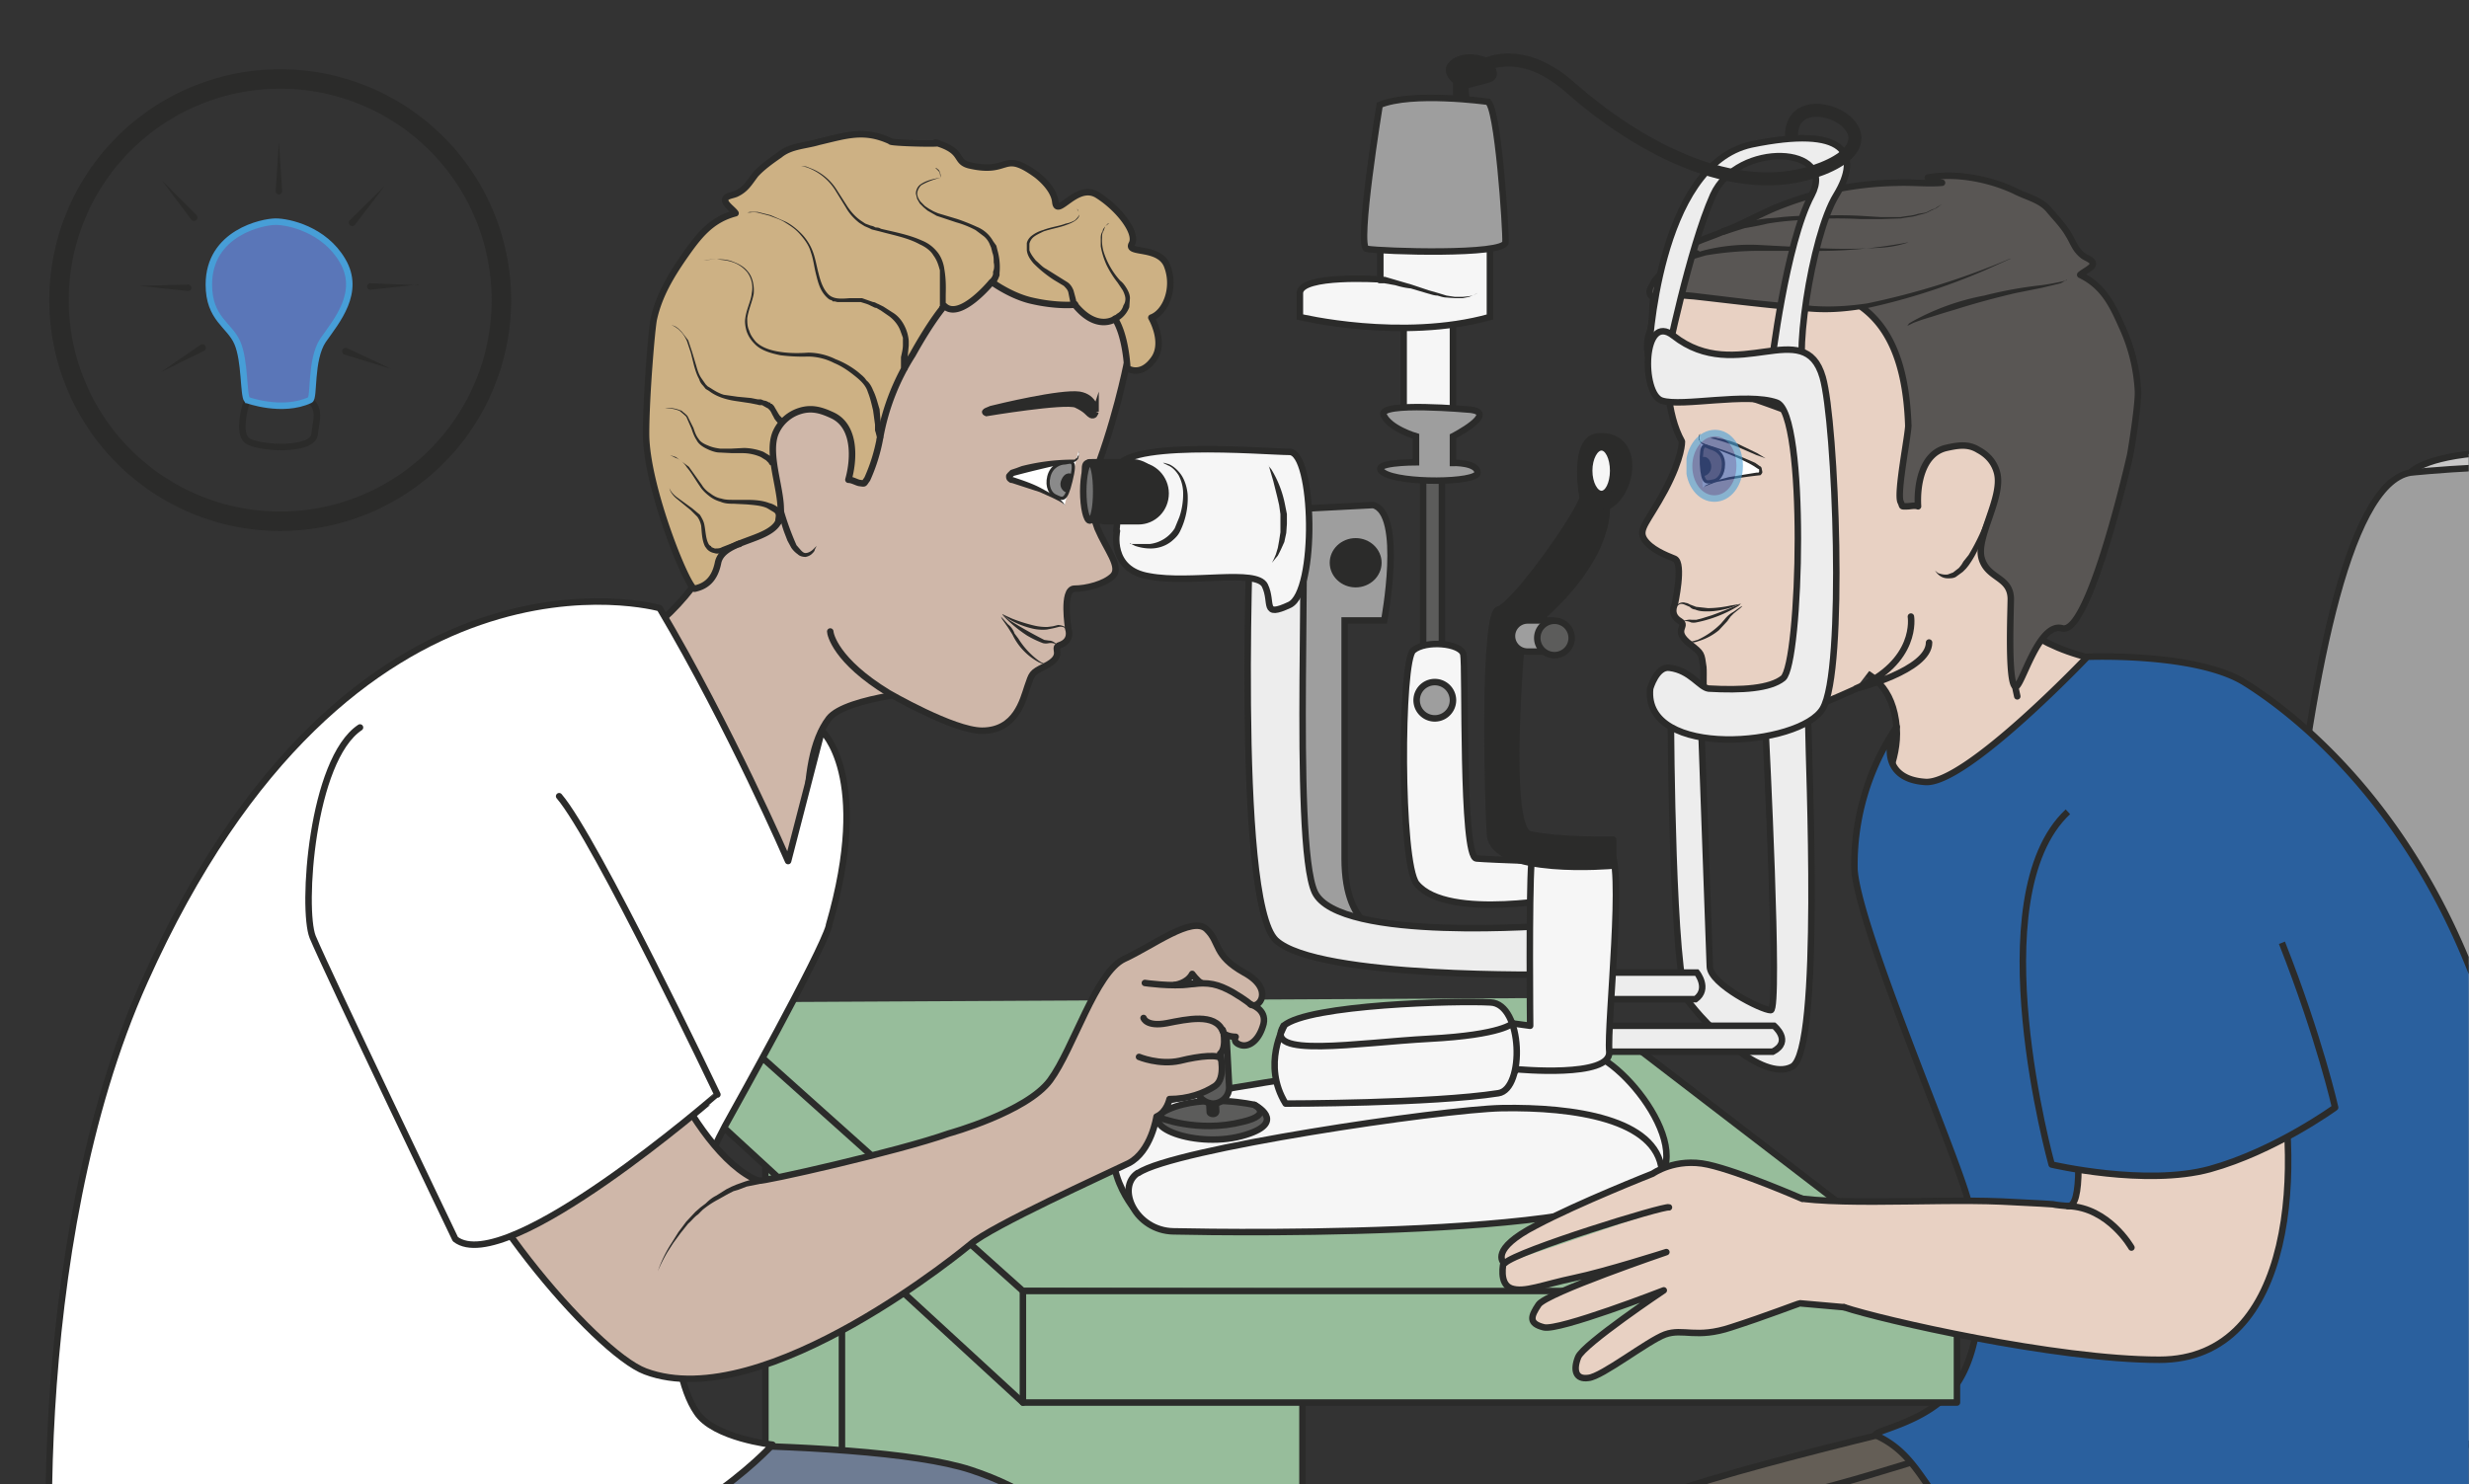
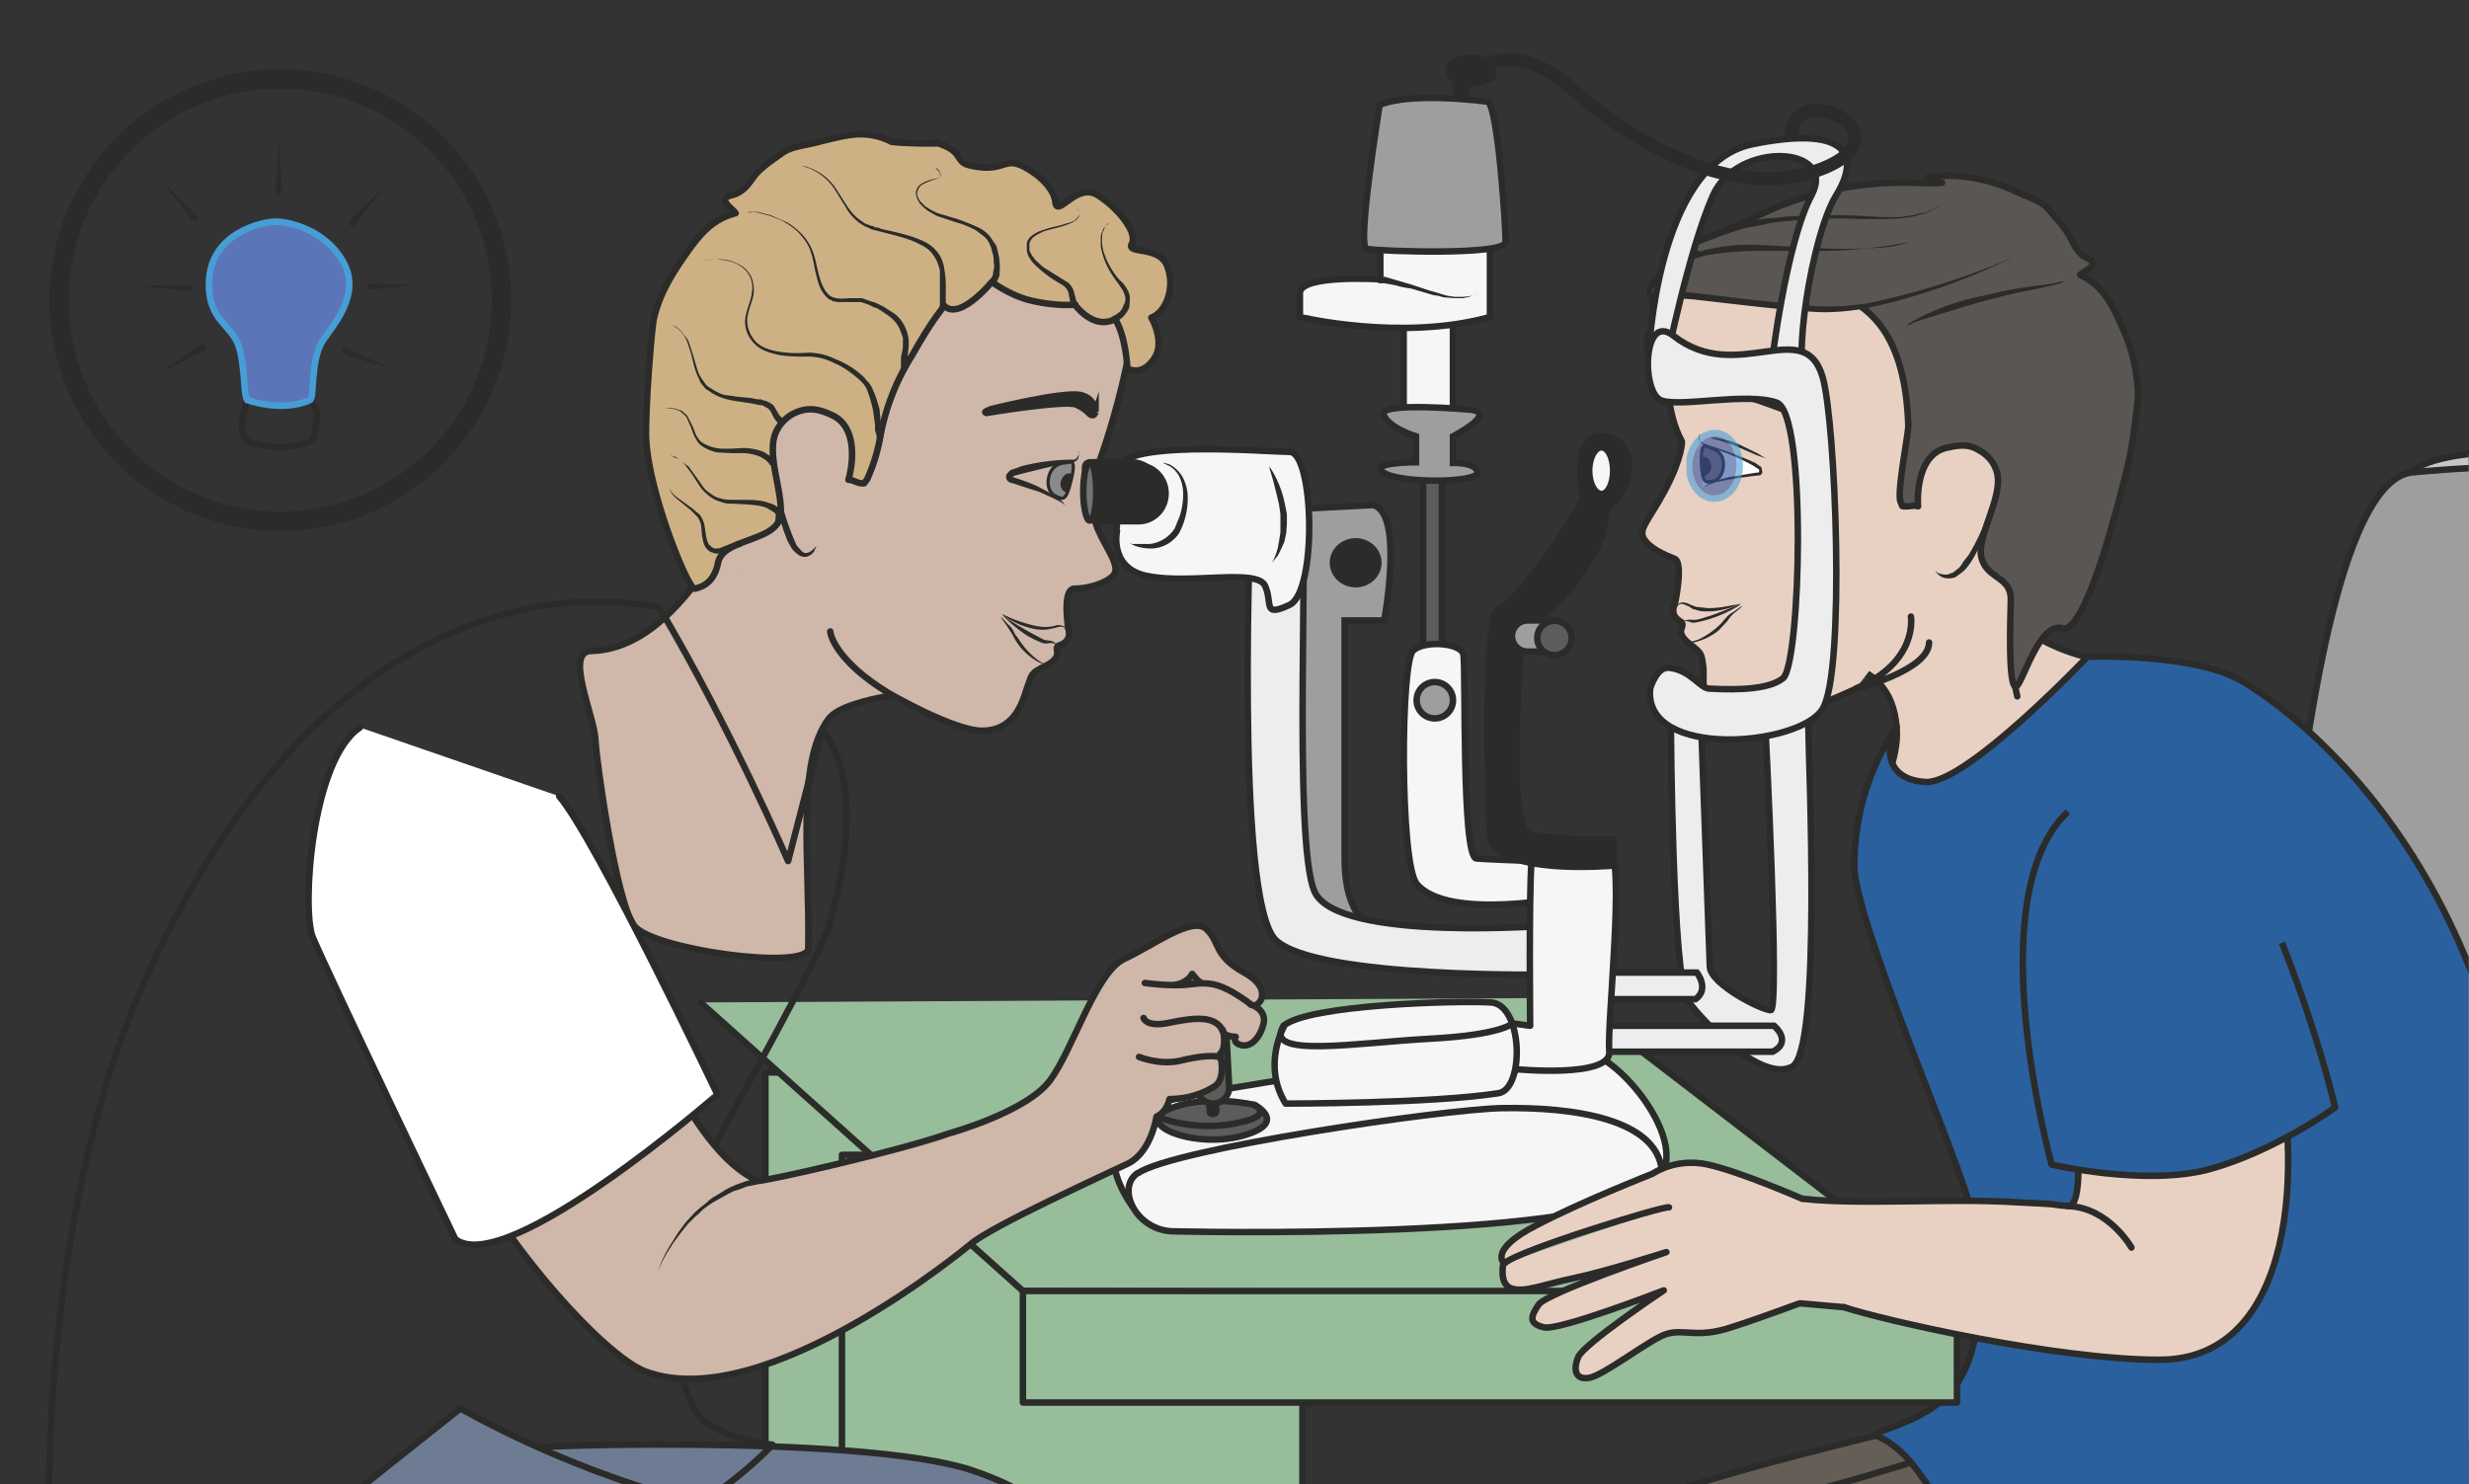
<svg xmlns="http://www.w3.org/2000/svg" viewBox="0 0 475.8 286.1">
  <rect x="0" y="0" width="475.8" height="286.1" fill="#333333" stroke="none" />
  <defs>
    <clipPath id="a">
      <path d="M0 229h380.6V0H0v229z" />
    </clipPath>
    <clipPath id="b">
      <path d="M0 229h380.6V0H0v229z" />
    </clipPath>
    <clipPath id="c">
      <path d="M0 229h380.6V0H0v229z" />
    </clipPath>
    <clipPath id="d">
      <path d="M0 229h380.6V0H0v229z" />
    </clipPath>
    <clipPath id="e">
      <path d="M0 229h380.6V0H0v229z" />
    </clipPath>
    <clipPath id="f">
      <path d="M260 162.6h8.7v-11.2H260v11.2z" />
    </clipPath>
    <clipPath id="g">
      <path d="M0 229h380.6V0H0v229z" />
    </clipPath>
    <clipPath id="h">
      <path d="M0 229h380.6V0H0v229z" />
    </clipPath>
    <clipPath id="i">
      <path d="M0 229h380.6V0H0v229z" />
    </clipPath>
  </defs>
  <g clip-path="url(#a)" transform="matrix(1.25 0 0 -1.25 0 286.1)">
    <path d="M371.6 156s2 2.5 11.7 3.1c20.3 1.3 69 3.8 71.3-20 5.8-61.7-29.4-157.5-29.4-157.5s-4-17.6-19.7-31.1C376.1-75 298.3-65.8 299.4-9.2c.1 9 69 26.6 69 26.6l3.2 138.7z" fill="#c8c7c7" />
    <path d="M371.6 156s2 2.5 11.7 3.1c20.3 1.3 69 3.8 71.3-20 5.8-61.7-29.4-157.5-29.4-157.5s-4-17.6-19.7-31.1C376.1-75 298.3-65.8 299.4-9.2c.1 9 69 26.6 69 26.6l3.2 138.7z" stroke="#2b2b2a" stroke-miterlimit="10" fill="none" />
    <path d="M371.6 156s67 7.3 74.5-16c4.1-12.6-21.3-137.8-36.2-172.2 0 0-29-21.4-72.8-14-69.5 11.8-72.6 2.6-47.6 26.7C326 15.7 348.8 29 348.8 29s3 123.6 22.8 127" fill="#9e9e9e" />
    <path d="M371.6 156s67 7.3 74.5-16c4.1-12.6-21.3-137.8-36.2-172.2 0 0-29-21.4-72.8-14-69.5 11.8-72.6 2.6-47.6 26.7C326 15.7 348.8 29 348.8 29s3 123.6 22.8 127z" stroke="#2b2b2a" stroke-miterlimit="10" fill="none" />
  </g>
  <path d="M147.6 286.1h88.8v-79.3h-88.8v79.3z" fill="#97bd9b" />
  <g clip-path="url(#b)" transform="matrix(1.25 0 0 -1.25 0 286.1)">
    <path stroke-linejoin="round" d="M189-168.4h-71V63.5h71v-231.9z" stroke="#2b2b2a" stroke-linecap="round" stroke-miterlimit="10" fill="none" />
  </g>
  <path d="M162.2 286.1H251v-63.4h-88.8V286z" fill="#97bd9b" />
  <g clip-path="url(#c)" transform="matrix(1.25 0 0 -1.25 0 286.1)">
    <path stroke-linejoin="round" d="M200.8-168.9h-71V50.8h71v-219.7z" stroke="#2b2b2a" stroke-linecap="round" stroke-miterlimit="10" fill="none" />
    <path d="M303.3 147.6s0-16.6 20.8-20.6c14.1-2.7 6.8-14.6 6.8-14.6s-7.3-14.5-17.8-11.6c-10.5 3-23.3 5.9-23.3 5.9s3 4.9 2.6 10c-1 12.3-13.4 9.5-17.8 12-10.6 6 26.9 31.8 28.7 18.9" fill="#e8d1c3" />
    <path stroke-linejoin="round" d="M303.3 147.6s0-16.6 20.8-20.6c14.1-2.7 6.8-14.6 6.8-14.6s-7.3-14.5-17.8-11.6c-10.5 3-23.3 5.9-23.3 5.9s3 4.9 2.6 10c-1 12.3-13.4 9.5-17.8 12-10.6 6 26.9 31.8 28.7 18.9z" stroke="#2b2b2a" stroke-linecap="round" stroke-miterlimit="10" fill="none" />
    <path d="M357.2 34s-19-.9-18-5c2.9-11.5-9-7.2-34.5-17.8 0 0-44.8-10.2-52.3-14.6-10-6-21-12.1-25.1-45-1.9-15.2-18.9-109-20.5-113-1.6-4 16-3 21.3-4.4 5.3-1.3 3.6 25.5 6.2 38 2.5 12.4 18.1 82.5 29.6 88.5 11.4 5.9 62 28.8 64.8 36.3 2.9 7.5 28.5 37 28.5 37" stroke="#2b2b2a" stroke-miterlimit="10" fill="#645e56" />
    <path d="M346 20.8S291.3 1.1 275.8-1.8c-29.6-5.5-35-24.4-39-43.3-3.8-18.8-19.9-117-22.5-121.5-2.6-4.4 27.4-6.7 35.4-3.8 8 2.9 16.6 48.6 18.4 62 1.9 13.4 6.2 51.2 7.6 57.4 2.6 10.6 80.4 11.2 91 20.8 2.6 2.3 33.6 14.5 32.1 19.7-4.2 15.7-52.6 31.3-52.6 31.3" fill="#645e56" />
    <path d="M346 20.8S291.3 1.1 275.8-1.8c-29.6-5.5-35-24.4-39-43.3-3.8-18.8-19.9-117-22.5-121.5-2.6-4.4 27.4-6.7 35.4-3.8 8 2.9 16.6 48.6 18.4 62 1.9 13.4 6.2 51.2 7.6 57.4 2.6 10.6 80.4 11.2 91 20.8 2.6 2.3 33.6 14.5 32.1 19.7-4.2 15.7-52.6 31.3-52.6 31.3z" stroke="#2b2b2a" stroke-miterlimit="10" fill="none" />
    <path d="M301.7 15.5c4.1 6.1 4.5 17.3 1.7 28.3-1.9 7.3-16.9 42-17.5 51a38 38 0 006.5 22c-1.8-3.1-1.8-8.1 4.4-8.5 6.2-.5 25 19.3 25 19.3s16.8.7 24.3-4c6.4-4 25.8-18 36.6-49.2 8.2-23.6 8.3-61.8 12.7-77.2 0 0-24.8-18.8-47-21.5-10.8-1.2-20.3 12.1-27.3 12.5-25.4 1.4-21.1 14.4-31.8 19.3-1.4.7 8.2 1.8 12.4 8" fill="#2a609e" />
    <path stroke-linejoin="round" d="M301.7 15.5c4.1 6.1 4.5 17.3 1.7 28.3-1.9 7.3-16.9 42-17.5 51a38 38 0 006.5 22c-1.8-3.1-1.8-8.1 4.4-8.5 6.2-.5 25 19.3 25 19.3s16.8.7 24.3-4c6.4-4 25.8-18 36.6-49.2 8.2-23.6 8.3-61.8 12.7-77.2 0 0-24.8-18.8-47-21.5-10.8-1.2-20.3 12.1-27.3 12.5-25.4 1.4-21.1 14.4-31.8 19.3-1.4.7 8.2 1.8 12.4 8z" stroke="#2b2b2a" stroke-miterlimit="10" fill="none" />
    <path stroke-linejoin="round" d="M294.6 133.8s1.2-7-8.5-11.1M311 121.5c-1.4 5.6.6 8.5 2 12.2 4.6 12.9 3.2 8.8 3.9 20.2.7 11.6-4.3 37.1-26.7 38.6s-31.4-6.2-31.4-6.2-4.3-16.9.5-25.5c0 0 .1-2.4-2.6-7.5-2.7-5-4.2-6-3.2-7.6 1-1.5 3.2-2.4 4.7-3 1.4-.7 0-7 0-7s-.9-1.6.8-2.6c1.3-.8-1.3-1.4 1.6-3.6 1.8-1.4 1.7-1.4 2-3.5.2-2.2-.9-8.4 4-9.5 4.2-1 19.6 6.2 19.6 6.2s11.2 2.8 11.2 7.1" stroke="#2b2b2a" stroke-linecap="round" stroke-miterlimit="10" fill="#e8d1c3" />
    <path d="M294.2 163.3c0-1.5-1.8-10.4-1.2-11.8.4-.8 0-.7 1-.7.5 0 1.2.2 1.7 0-.2 3.3.6 8.1 4.3 9 1.8.4 3.4.7 5-.3 1.5-.8 2.5-2 2.9-3.6.9-3.8-3.3-9.9-2.4-13.1.9-3.2 4.4-2.8 4.5-6.2 0-1.8-.5-13 .7-13.6.9-.4 3.5 10 7.2 9 4.2-1.3 10.5 26.7 10.5 26.7.3 1.6 1.3 8.1 1.2 9.9a27 27 0 01-2.5 10c-1.5 3.4-2.9 6.2-6.4 7.9.4.4 1.7 1 1.9 1.5.3.7-.8 1-1.4 1.4-1.3 1-1.5 2-2.3 3.3-.8 1.4-2 2.6-3 3.8-1.3 1.6-3.5 2-5.4 3-3.9 1.8-9 2.8-13.3 2a5 5 0 012.2-.8c-2.2-.2-4.6.1-7 0a51.5 51.5 0 01-18.8-3.9c-2.6-1.1-5.2-2.6-7.9-3.6-2.2-1-5.4-1.8-7.1-3.4h3c-2-1.3-4-2.6-5.6-4.5-2-2.4-.7-5.1-1.8-8-1.1-3.3 1.7-9.2 2.9-8.6 0 0-.3 1.4.3 9.7 0 0 1.1 7.4 2.8 7.2 1.7-.2 10.1 2 14.3.4 6.6-2.3 19-1.2 19.7-22.8" fill="#595654" />
    <path stroke-linejoin="round" d="M294.2 163.3c0-1.5-1.8-10.4-1.2-11.8.4-.8 0-.7 1-.7.5 0 1.2.2 1.7 0-.2 3.3.6 8.1 4.3 9 1.8.4 3.4.7 5-.3 1.5-.8 2.5-2 2.9-3.6.9-3.8-3.3-9.9-2.4-13.1.9-3.2 4.4-2.8 4.5-6.2 0-1.8-.5-13 .7-13.6.9-.4 3.5 10 7.2 9 4.2-1.3 10.5 26.7 10.5 26.7.3 1.6 1.3 8.1 1.2 9.9a27 27 0 01-2.5 10c-1.5 3.4-2.9 6.2-6.4 7.9.4.4 1.7 1 1.9 1.5.3.7-.8 1-1.4 1.4-1.3 1-1.5 2-2.3 3.3-.8 1.4-2 2.6-3 3.8-1.3 1.6-3.5 2-5.4 3-3.9 1.8-9 2.8-13.3 2a5 5 0 012.2-.8c-2.2-.2-4.6.1-7 0a51.5 51.5 0 01-18.8-3.9c-2.6-1.1-5.2-2.6-7.9-3.6-2.2-1-5.4-1.8-7.1-3.4h3c-2-1.3-4-2.6-5.6-4.5-2-2.4-.7-5.1-1.8-8-1.1-3.3 1.7-9.2 2.9-8.6 0 0-.3 1.4.3 9.7 0 0 1.1 7.4 2.8 7.2 1.7-.2 10.1 2 14.3.4 6.6-2.3 19-1.2 19.7-22.8z" stroke="#2b2b2a" stroke-linecap="round" stroke-miterlimit="10" fill="none" />
    <path d="M298.3 140.9l.5-.4c.3-.1.9-.3 1.5-.2l.8.3.9.7.4.5.3.5.8 1a32.4 32.4 0 013 6.5s0-.9-.4-2.2a15.8 15.8 0 00-2.6-5.9l-.4-.5-.5-.5-1.1-.8c-.4-.2-.8-.2-1.2-.2-.8 0-1.3.4-1.6.7l-.4.5" fill="#2b2b2a" />
    <path d="M260.9 168.3s.5 2 2.8 1.9a57 57 0 0012.5-4.7c1.2-.7.7-.7.6-.7-.2 0-11 4.3-12.9 3.9-1.8-.4-2-.9-2.5-1-.6-.2-.5.3-.5.6" fill-rule="evenodd" fill="#2b2b2a" />
    <path d="M260.9 168.3s.5 2 2.8 1.9a57 57 0 0012.5-4.7c1.2-.7.7-.7.6-.7-.2 0-11 4.3-12.9 3.9-1.8-.4-2-.9-2.5-1-.6-.2-.5.3-.5.6z" stroke="#2b2b2a" stroke-miterlimit="10" stroke-width=".5" fill="none" />
    <path d="M262.1 162s-.7-1.3.9-1.8c1.5-.4 8-2.8 8.4-3.7.3-.9-.5-.8-.5-.8s-7.4-.7-8.4-2.1" fill="#fff" />
    <path d="M262.1 162l-.1-.7.1-.4.1-.1.2-.2.3-.1.4-.2.7-.2a61.8 61.8 0 006.8-2.6l.7-.5c.1 0 .3-.2.3-.4l.1-.5c0-.2-.2-.4-.3-.5a70.4 70.4 0 01-7-1.1l-1-.4-.5-.2c-.2 0-.3-.2-.4-.3l.4.4.4.2 1 .5 2.2.6 4.3.7h.3l.1.1v.4l-.2.1-.6.4-.7.4a41.4 41.4 0 01-6 2.5l-.7.2-.4.2-.3.2-.2.2v.2c-.2 0-.2.2-.2.4s0 .5.2.7M258.4 135.3l.3.4c.2.2.7.4 1.2.2.3 0 .5-.2.8-.3l.8-.3 1.8-.2c1.3 0 2.6.2 3.5.4l1.2.2.4.1-1.5-.6c-1-.3-2.3-.6-3.6-.6-.7 0-1.3 0-2 .3-.3 0-.6.2-.8.4l-.7.3c-.4.2-.8.2-1 0l-.4-.2M268.6 135.4l-.3-.3-1-.8-.5-.5-.5-.7-1.3-1.4a9 9 0 00-3.2-1.7c-.5-.2-.9-.2-1.2-.2l-.4.1h.4l1.1.3a12.3 12.3 0 013.6 2.5l.6.7c.4.5.9.9 1.3 1.1l1 .7.3.2" fill="#2b2b2a" />
    <path d="M259.3 133l.4.2c.2 0 .6.2 1.1.1h.7l.8.2 1.6.5a69.6 69.6 0 014.5 1.8l-.3-.3a19.7 19.7 0 00-6.6-2.6 2 2 0 00-.8 0 2 2 0 01-1 .2l-.4-.2" fill="#2b2b2a" />
    <path d="M265.7 157.3c0-1.6-.8-2.5-1.6-2.6-1-.2-1.6-.6-1.8 2.6-.1 3.7.6 2.8 1.4 2.5.8-.2 2-.8 2-2.5" fill-rule="evenodd" fill="#8a7468" />
    <path stroke-linejoin="round" d="M265.7 157.3c0-1.6-.8-2.5-1.6-2.6-1-.2-1.6-.6-1.8 2.6-.1 3.7.6 2.8 1.4 2.5.8-.2 2-.8 2-2.5z" stroke="#2b2b2a" stroke-linecap="round" stroke-miterlimit="10" stroke-width=".5" fill="none" />
    <path d="M262.5 158.4s1 .3 1.3-1.2c.2-1.4-1.2-2-1.4-1.6v2.8" fill-rule="evenodd" fill="#2b2b2a" />
    <path d="M294 178.6l.2.2c0 .2.3.3.6.5a37 37 0 0011.1 4 64.2 64.2 0 008.8 1.6 32.8 32.8 0 013.7.7c.2 0 .3.2.3.2l-.3-.2-.7-.4-2.9-.7-4-.8a124.5 124.5 0 01-9.2-2.5l-2-.6-1.9-.6a40 40 0 01-1.6-.5l-1.1-.4-.8-.4-.2-.1" fill="#2b2b2a" />
    <path d="M310 189s-17.6-8.4-29.2-7.8c-11.6.6-23.8 3-25.8 2.1-2-.8-.5 5.9 11.5 7.2 6.5.8 22.8-1.6 27.9 1" fill="#595654" />
    <path d="M310 189l-4-1.8a98.6 98.6 0 00-18-5.8c-2.7-.5-5.6-.8-8.5-.6-6 .4-12.1 1.2-18.4 1.9-1.5.1-3 .3-4.6.3a6 6 0 01-1 0l-.6-.2a1 1 0 00-.6 0c-.2.2-.4.4-.4.6-.2.6 0 1 .2 1.4l.6 1.1a11 11 0 003.8 3c1.4.6 2.9 1 4.3 1.4a29 29 0 008.5.8l7.6-.4a84 84 0 0111.3 0 16.3 16.3 0 014 .8h.2-.3a73.9 73.9 0 00-15.3-1.3h-7.5a50 50 0 01-8.3-.7c-1.4-.4-2.8-.8-4-1.5-1.4-.7-2.6-1.5-3.5-2.7l-.6-.8c-.1-.3-.2-.7-.1-.8 0 0-.1 0 0 0l.5.2h1.2c1.6 0 3.2 0 4.8-.2l9.2-1.1 9-.9c3-.2 5.7 0 8.4.4a117.2 117.2 0 0122 6.9M300.4 198.6l-.2-.4-.8-.8-.7-.5-.3-.2-.5-.2-1-.5-1.2-.3c-.8-.3-1.7-.3-2.6-.5l-3-.1h-3.3a67.4 67.4 0 01-9.9-.2 42.8 42.8 0 01-4.4-.5l-1.3-.3-2.2-.4-1.6-.5-1.5-.5a.5.5 0 00-.3 1l1.5.4 1.7.4a22.1 22.1 0 003.6.7l1.4.1a43 43 0 006.3.3 64.7 64.7 0 006.7 0l3.2-.2h3c1 .2 1.9.2 2.7.5l1.2.2 1 .5.4.1.4.3.7.4.8.8.2.4M272.2 158.2l-1.4.5-3 1.3a31 31 0 01-3.6 1.2l-.5.1h-.4.4c.3.1.6.2 1.1 0a11.5 11.5 0 003.2-.9l2.9-1.4 1.3-.8" fill="#2b2b2a" />
-     <path stroke-linejoin="round" d="M108 58.3l49.7-45.7 1.7 22.2L108 74.3" stroke="#2b2b2a" stroke-linecap="round" stroke-miterlimit="10" fill="#97bd9b" />
    <path stroke-linejoin="round" d="M242.3 75l59.4-45.6-144 .4L108 74.3" stroke="#2b2b2a" stroke-linecap="round" stroke-miterlimit="10" fill="#97bd9b" />
    <path stroke-linejoin="round" d="M301.7 12.6h-144v17.2h144V12.6z" stroke="#2b2b2a" stroke-linecap="round" stroke-miterlimit="10" fill="#97bd9b" />
    <path d="M257.6 117s.2-39 2.6-42.4c2.5-3.5 11.5-12.7 16.1-10.2 4.6 2.5 2.5 47.4 2.5 52 0 4.8-6.6-.3-6.6-.3s2.2-43 .8-43c-1.4 0-9.3 4-9.4 6.7l-1.3 36.4-4.7.8z" fill="#ededed" />
    <path d="M257.6 117s.2-39 2.6-42.4c2.5-3.5 11.5-12.7 16.1-10.2 4.6 2.5 2.5 47.4 2.5 52 0 4.8-6.6-.3-6.6-.3s2.2-43 .8-43c-1.4 0-9.3 4-9.4 6.7l-1.3 36.4-4.7.8z" stroke="#2b2b2a" stroke-miterlimit="10" fill="none" />
    <path d="M254.2 174.4s1.2 29 15.8 32.2c14.5 3 17-1.4 13.1-7.8-3.9-6.3-6.9-27-4.5-29 2.5-1.8-5.5 2.7-5.5 2.7s2.2 18.8 6.2 26.3c4 7.6-11.4 8.4-15.2 0-3.7-8.3-7.2-25.6-7.2-25.6l-2.7 1.2z" fill="#ededed" />
    <path d="M254.2 174.4s1.2 29 15.8 32.2c14.5 3 17-1.4 13.1-7.8-3.9-6.3-6.9-27-4.5-29 2.5-1.8-5.5 2.7-5.5 2.7s2.2 18.8 6.2 26.3c4 7.6-11.4 8.4-15.2 0-3.7-8.3-7.2-25.6-7.2-25.6l-2.7 1.2z" stroke="#2b2b2a" stroke-miterlimit="10" fill="none" />
    <path d="M254.4 122.7s1 3.5 3 3.2c3.2-.4 4.6-3 6-3.2 5.2-.3 9.5 0 11.5 1.6 2.7 2.3 3.7 40.9-1 42.5-4.6 1.6-14.6-.7-17.7.3-3.2 1-3 13.8 1.8 10 9.8-7.7 20.2 3.3 23-6.4 2-6.9 3.5-45.3 0-51.1-3.4-5.8-27.7-7.9-26.6 3.1" fill="#ededed" />
    <path d="M254.4 122.7s1 3.5 3 3.2c3.2-.4 4.6-3 6-3.2 5.2-.3 9.5 0 11.5 1.6 2.7 2.3 3.7 40.9-1 42.5-4.6 1.6-14.6-.7-17.7.3-3.2 1-3 13.8 1.8 10 9.8-7.7 20.2 3.3 23-6.4 2-6.9 3.5-45.3 0-51.1-3.4-5.8-27.7-7.9-26.6 3.1z" stroke="#2b2b2a" stroke-miterlimit="10" fill="none" />
    <path d="M242.3 78.9h19.3s2-2.5-.2-4.1h-18M246.5 70.7h27s2.9-2.4-.2-4H248" stroke="#2b2b2a" stroke-miterlimit="10" fill="#ededed" />
    <path d="M174.7 42.7s-8.9 11.1 3.8 16c5.1 2 61 10.7 68 7.2 7-3.6 18.4-20.8 2-21.4-16.2-.6-73.8-1.8-73.8-1.8" fill="#f6f6f6" />
    <path stroke-linejoin="round" d="M174.7 42.7s-8.9 11.1 3.8 16c5.1 2 61 10.7 68 7.2 7-3.6 18.4-20.8 2-21.4-16.2-.6-73.8-1.8-73.8-1.8z" stroke="#2b2b2a" stroke-linecap="round" stroke-miterlimit="10" fill="none" />
    <path d="M175.4 48c-3.4-2.3-.3-8.9 5.5-9 9-.2 76.3-1.2 75.3 9.4-.8 7.9-13.5 9.8-24.7 9.6-9.3-.2-50.6-6.3-56-10" fill="#f6f6f6" />
    <path stroke-linejoin="round" d="M175.4 48c-3.4-2.3-.3-8.9 5.5-9 9-.2 76.3-1.2 75.3 9.4-.8 7.9-13.5 9.8-24.7 9.6-9.3-.2-50.6-6.3-56-10z" stroke="#2b2b2a" stroke-linecap="round" stroke-miterlimit="10" fill="none" />
    <path d="M214.1 85s-6.8-.2-6.8 11.5v36.7h6.1s3.1 16.5-1.7 17.8l-11.5-.6s-2.8-55.7 2.3-61C207.5 84 214 85 214 85" fill="#9e9e9e" />
    <path d="M214.1 85s-6.8-.2-6.8 11.5v36.7h6.1s3.1 16.5-1.7 17.8l-11.5-.6s-2.8-55.7 2.3-61C207.5 84 214 85 214 85z" stroke="#2b2b2a" stroke-miterlimit="10" fill="none" />
    <path d="M213 142.1c0-2.1-1.8-3.8-4-3.8s-4 1.7-4 3.8 1.8 3.8 4 3.8 4-1.7 4-3.8" fill="#2b2b2a" />
    <path stroke-linejoin="round" d="M273.3 45c6.3-2.4 23.7-.9 35.3-1.4 12.1-.6 5.5-.3 10.2-.7 4.6-.4-2 37.6-2 37.6l33.7-12c4.7-18.9 3.5-49.3-17.6-49.3-16 0-43 6.2-48.6 8.1" stroke="#2b2b2a" stroke-linecap="round" stroke-miterlimit="10" fill="#e8d1c3" />
    <path stroke-linejoin="round" d="M328.6 36.5s-3.5 6.2-9.8 6.4" stroke="#2b2b2a" stroke-linecap="round" stroke-miterlimit="10" fill="none" />
    <path stroke-linejoin="round" d="M284.3 27.3l-6.8.6c-.2 0-5.3-2-10.6-3.7-5.4-1.8-7.4-.1-10.2-1.1-2.7-1-9.7-6.5-11.8-6.7-2-.3-2.4 1.2-1.6 3.2.8 2 13.2 10.3 13.2 10.3s-16.2-6.3-18.5-5.7c-2.4.6-2 1.7-.8 3.5s19.7 8.1 19.7 8.1-9.4-3-14.2-4c-4.8-1-7.7-2.3-9.7-1.6-2 .7-1.2 4-1.2 4s-2.2 2 5 5.7c6.6 3.5 18 8 18 8s3.5 2.5 8.5 1.4 14.6-5.3 14.6-5.3M257.3 42.7c-.7.3-23.4-6.7-25.3-8.6" stroke="#2b2b2a" stroke-linecap="round" stroke-miterlimit="10" fill="#e8d1c3" />
    <path stroke-linejoin="round" d="M318.8 103.7c-14-13.1-2.5-54.4-2.5-54.4s14.5-3.4 24.4-.7c10.1 2.8 19.3 9.5 19.3 9.5s-2.4 10.7-8.2 25.4" stroke="#2b2b2a" stroke-miterlimit="10" fill="#2a609e" />
    <path d="M192.9 151.9s-2.7-61.8 3.8-68c6.4-6 42.9-5.3 42.9-5.3v7.6s-33.2-2.7-36.9 5.1c-3.6 7.8-.6 59.4-2.3 60.6-1.8 1.2-7.5 0-7.5 0" fill="#ededed" />
    <path stroke-linejoin="round" d="M192.9 151.9s-2.7-61.8 3.8-68c6.4-6 42.9-5.3 42.9-5.3v7.6s-33.2-2.7-36.9 5.1c-3.6 7.8-.6 59.4-2.3 60.6-1.8 1.2-7.5 0-7.5 0z" stroke="#2b2b2a" stroke-linecap="round" stroke-miterlimit="10" fill="none" />
    <path d="M222.3 126.3h-2.9V156h2.9v-29.7z" stroke="#2b2b2a" stroke-miterlimit="10" fill="#5c5c5b" />
    <path stroke-linejoin="round" d="M241.9 90.6s-18.7-3.8-23.5 2c-2.6 3.2-2.5 34.6-.5 36 1.9 1.6 7.3 1.1 7.7-.6.4-1.7-.3-31.3 2-31.5 2.1-.2 14.7-.6 14.7-.6" stroke="#2b2b2a" stroke-linecap="round" stroke-miterlimit="10" fill="#f6f6f6" />
    <path d="M224 120.9a2.8 2.8 0 10-5.6 0 2.8 2.8 0 005.6 0" fill="#9e9e9e" />
    <path stroke-linejoin="round" d="M224 120.9a2.8 2.8 0 10-5.6 0 2.8 2.8 0 005.6 0z" stroke="#2b2b2a" stroke-linecap="round" stroke-miterlimit="10" fill="none" />
    <path d="M233.8 64s14.6-1.4 14.3 2.7c-.4 4 2.5 30 0 31s-11.6 3.5-12-1.8-.2-25.2-.2-25.2l-4.4.6s-1-4.9 0-7c1-2 2.4-.3 2.4-.3" fill="#f6f6f6" />
    <path stroke-linejoin="round" d="M233.8 64s14.6-1.4 14.3 2.7c-.4 4 2.5 30 0 31s-11.6 3.5-12-1.8-.2-25.2-.2-25.2l-4.4.6s-1-4.9 0-7c1-2 2.4-.3 2.4-.3z" stroke="#2b2b2a" stroke-linecap="round" stroke-miterlimit="10" fill="none" />
    <path d="M198 70.7s-3.5-6 .2-12c0 0 22.6 0 32.8 1.6 4.1.6 3.8 13.8-1.2 14-5 .3-28.1-.3-31.9-3.6" fill="#f6f6f6" />
    <path stroke-linejoin="round" d="M198 70.7s-3.5-6 .2-12c0 0 22.6 0 32.8 1.6 4.1.6 3.8 13.8-1.2 14-5 .3-28.1-.3-31.9-3.6z" stroke="#2b2b2a" stroke-linecap="round" stroke-miterlimit="10" fill="none" />
    <path d="M172.2 147s-1.3-6 5-7c6.4-1.2 16.5 1.2 17.8-1.4 1.3-2.7-.5-5 3.8-3s3.8 23.6 0 23.6c-3.7 0-27.3 2.1-26.7-3.2.5-5.3 0-9 0-9" fill="#f6f6f6" />
    <path stroke-linejoin="round" d="M172.2 147s-1.3-6 5-7c6.4-1.2 16.5 1.2 17.8-1.4 1.3-2.7-.5-5 3.8-3s3.8 23.6 0 23.6c-3.7 0-27.3 2.1-26.7-3.2.5-5.3 0-9 0-9z" stroke="#2b2b2a" stroke-linecap="round" stroke-miterlimit="10" fill="none" />
    <path d="M174.2 145h3.1a5.3 5.3 0 013.8 2.4l.7 1.7c.4 1.1.6 2.4.6 3.5a6 6 0 01-.7 3c-.5.8-1.1 1.3-1.6 1.5l-.6.3-.2.1h.2l.7-.2c.5-.2 1.2-.7 1.8-1.5.6-.8 1-2 1.1-3.2a11.5 11.5 0 00-1.2-5.7c-.3-.6-.7-1-1.3-1.5-1-.8-2.2-1.1-3.2-1.1s-1.8.2-2.4.4l-.8.4M195.6 157l.4-.5a16.4 16.4 0 002.1-5.4l.3-1.5v-1.5l-.1-1.4-.3-1.4-.5-1.1a20 20 0 00-.5-1l-.5-.6-.4-.5.3.6.3.7.3 1 .2 1.1.2 1.3v2.8l-.2 1.4-.3 1.3-.6 2.4-.5 1.7-.2.7" fill="#2b2b2a" />
    <path d="M224 165h-7.6V180h7.6v-15.2z" stroke="#2b2b2a" stroke-miterlimit="10" fill="#f6f6f6" />
    <path d="M226.7 165.7s-14.3 1.3-13.4-.8 5-3.3 5-3.3v-4s-7.5 0-5-1.6c2.5-1.7 14.5-1.6 14.5 0-.1 1.6-3.8 1.5-3.8 1.5v4.1s7 3.6 2.7 4.1" fill="#9e9e9e" />
    <path d="M226.7 165.7s-14.3 1.3-13.4-.8 5-3.3 5-3.3v-4s-7.5 0-5-1.6c2.5-1.7 14.5-1.6 14.5 0-.1 1.6-3.8 1.5-3.8 1.5v4.1s7 3.6 2.7 4.1z" stroke="#2b2b2a" stroke-miterlimit="10" fill="none" />
    <path d="M226.8 217.7s6.4 5.7 15.5-2.5c9.1-8 25-17.8 38.7-12.3s-5.3 14.3-4.8 4.7" stroke="#2b2b2a" stroke-miterlimit="10" stroke-width="2" fill="none" />
    <path d="M224 211.6v4.5s-2.5 2 0 3.7c2.5 1.6 5.7 0 5.7 0s2.6-3-.3-3.7l-3-.8.4-5.3-2.8 1.6z" fill="#2b2b2a" />
    <path d="M212.8 193.8v-8s-12.3.8-12.4-2.1V180s15.7-3.8 29.3 0v13.8h-17z" fill="#f6f6f6" />
    <path d="M212.8 193.8v-8s-12.3.8-12.4-2.1V180s15.7-3.8 29.3 0v13.8h-17z" stroke="#2b2b2a" stroke-miterlimit="10" fill="none" />
    <path d="M227.8 183.7l-.6-.3-.7-.3-1-.2h-1.2l-1.3.1c-.5 0-1 .2-1.4.3-.5 0-1 .2-1.4.3l-2.7.8c-1 .1-1.7.3-2.4.5l-1.7.3h-.7c-.3 0-.5.3-.4.6a.5.5 0 00.5.4h.7l1.7-.5 2.4-.7 2.7-.9 1.4-.4 1.3-.4 1.3-.2h1.2l1 .1a3.6 3.6 0 011.3.5" fill="#2b2b2a" />
    <path d="M229.3 213.2s-11.6 1.6-16.6-.5c0 0-3.6-22-2-22.2 2.4-.4 21.2-1 21.4 1 .1 1.8-1.2 21.5-2.8 21.7" fill="#9e9e9e" />
    <path d="M229.3 213.2s-11.6 1.6-16.6-.5c0 0-3.6-22-2-22.2 2.4-.4 21.2-1 21.4 1 .1 1.8-1.2 21.5-2.8 21.7z" stroke="#2b2b2a" stroke-miterlimit="10" fill="none" />
    <path d="M248.7 99.4v-4s-18.7-1.7-19 4.9c-.4 6.6-1 34 1.3 34.6 2.4.6 12.1 14.2 13 17.2 0 0-1.8 9.3 2.5 9.5 6.7.3 5.3-9 1.2-10.9 0 0 1-8.6-13-19.5 0 0-2.8-30 1.2-31 5-1 12.8-.8 12.8-.8" fill="#2b2b2a" />
    <path stroke-linejoin="round" d="M248.7 99.4v-4s-18.7-1.7-19 4.9c-.4 6.6-1 34 1.3 34.6 2.4.6 12.1 14.2 13 17.2 0 0-1.8 9.3 2.5 9.5 6.7.3 5.3-9 1.2-10.9 0 0 1-8.6-13-19.5 0 0-2.8-30 1.2-31 5-1 12.8-.8 12.8-.8z" stroke="#2b2b2a" stroke-miterlimit="10" fill="none" />
    <path d="M248.7 156.3c0-2-.8-3.6-1.8-3.6s-1.9 1.6-1.9 3.6.9 3.6 1.9 3.6c1 0 1.8-1.6 1.8-3.6" fill="#f6f6f6" />
    <path d="M248.7 156.3c0-2-.8-3.6-1.8-3.6s-1.9 1.6-1.9 3.6.9 3.6 1.9 3.6c1 0 1.8-1.6 1.8-3.6z" stroke="#2b2b2a" stroke-miterlimit="10" fill="none" />
    <path d="M241.3 130.8c0-1.3-1-2.4-2.4-2.4h-3.4a2.4 2.4 0 100 4.8h3.4c1.3 0 2.4-1 2.4-2.4" fill="#9e9e9e" />
    <path d="M241.3 130.8c0-1.3-1-2.4-2.4-2.4h-3.4a2.4 2.4 0 100 4.8h3.4c1.3 0 2.4-1 2.4-2.4z" stroke="#2b2b2a" stroke-miterlimit="10" fill="none" />
    <path d="M242.3 130.5a2.6 2.6 0 10-5.3 0 2.6 2.6 0 005.3 0" fill="#5c5c5b" />
    <path d="M242.3 130.5a2.6 2.6 0 10-5.3 0 2.6 2.6 0 005.3 0z" stroke="#2b2b2a" stroke-miterlimit="10" fill="none" />
    <path stroke-linejoin="round" d="M233.2 71.1s-1.5-1.8-12.8-2.4c-11.2-.6-25.8-3.1-22.5 2" stroke="#2b2b2a" stroke-linecap="round" stroke-miterlimit="10" fill="none" />
    <path d="M180.2 152.8c0-2.7-2.1-4.8-4.7-4.8h-4.9c-2.6 0-2.4 2-2.4 4.6 0 2.6-1.3 5 1.4 5h5.9c2.6 0 4.7-2.2 4.7-4.8" fill="#2b2b2a" />
    <path d="M170.2 152.6c0-2.5-.4-4.4-1-4.4-.5 0-1 2-1 4.4 0 2.5.5 4.5 1 4.5.6 0 1-2 1-4.5" fill="#737373" />
    <path stroke-linejoin="round" d="M170.2 152.6c0-2.5-.4-4.4-1-4.4-.5 0-1 2-1 4.4 0 2.5.5 4.5 1 4.5.6 0 1-2 1-4.5z" stroke="#2b2b2a" stroke-linecap="round" stroke-miterlimit="10" stroke-width=".5" fill="none" />
    <path d="M193.4 58.5s-7.7 1.8-13.3-.7c-5.5-2.4 4.5-6.3 12-3.9 6.4 2 1.3 4.6 1.3 4.6" fill="#5c5c5b" />
    <path d="M193.4 58.5s-7.7 1.8-13.3-.7c-5.5-2.4 4.5-6.3 12-3.9 6.4 2 1.3 4.6 1.3 4.6z" stroke="#2b2b2a" stroke-miterlimit="10" fill="none" />
    <path stroke-linejoin="round" d="M178.6 56.6s6-2.5 13-.7c4.7 1.1 1.8 2.6 1.8 2.6" stroke="#2b2b2a" stroke-linecap="round" stroke-miterlimit="10" fill="none" />
    <path d="M188 57.5c0-.5-.4-.9-1-.9-.5 0-1 .3-1 .8l-.1 2.2c0 .5.4.9 1 1 .5 0 1-.4 1-.9l.1-2.2z" fill="#2b2b2a" />
    <path d="M189.5 61.2c0-1.3-1-2.4-2.4-2.5-1.3 0-2.5 1-2.6 2.2l-.6 11.4c0 1.3 1 2.4 2.4 2.5 1.4 0 2.5-1 2.6-2.2l.6-11.4z" fill="#5c5c5b" />
    <path d="M189.5 61.2c0-1.3-1-2.4-2.4-2.5-1.3 0-2.5 1-2.6 2.2l-.6 11.4c0 1.3 1 2.4 2.4 2.5 1.4 0 2.5-1 2.6-2.2l.6-11.4z" stroke="#2b2b2a" stroke-miterlimit="10" fill="none" />
  </g>
  <g clip-path="url(#d)" transform="matrix(1.25 0 0 -1.25 0 286.1)">
    <path d="M47.8 167.2c1.6-1.6 1-2.8.7-5.3-.3-2.6-8.2-2.2-10.2-1.1s-.2 6.4-.2 6.4" stroke="#2b2b2a" stroke-miterlimit="10" fill="none" />
    <path d="M38.1 167.2s5.4-2 9.7 0c.7.3 0 6.2 2 9.2 2.1 3 5.9 7.4 3 12.3-2.8 4.8-8.3 6-10.3 6S32.2 193 32.2 185c0-5.3 3.2-6.2 4.4-9 1.2-2.8.9-8 1.5-8.8" fill="#5a76b8" />
    <path d="M38.1 167.2s5.4-2 9.7 0c.7.3 0 6.2 2 9.2 2.1 3 5.9 7.4 3 12.3-2.8 4.8-8.3 6-10.3 6S32.2 193 32.2 185c0-5.3 3.2-6.2 4.4-9 1.2-2.8.9-8 1.5-8.8z" stroke="#479ed7" stroke-miterlimit="10" fill="none" />
    <path d="M43 207v-7.6" fill="#fff" />
    <path d="M43 207l.5-7.6a.5.5 0 10-1 0l.5 7.5z" fill="#2b2b2a" />
    <path d="M24.8 171.5l6.4 3.8" fill="#fff" />
    <path d="M24.8 171.5l6.1 4.2a.5.5 0 10.6-.9l-6.7-3.3z" fill="#2b2b2a" />
    <path d="M60.3 172l-7 2.7" fill="#fff" />
    <path d="M60.3 172l-7.2 2.2a.5.5 0 10.4 1l6.8-3.2z" fill="#2b2b2a" />
    <path d="M25 201l5-5.6" fill="#fff" />
    <path d="M25 201l5.3-5.3a.5.5 0 10-.8-.7l-4.5 6z" fill="#2b2b2a" />
    <path d="M59.3 200.2l-5-5.6" fill="#fff" />
    <path d="M59.3 200.2l-4.6-6a.5.5 0 10-.8.7l5.4 5.3z" fill="#2b2b2a" />
    <path d="M21.5 184.8l7.5-.3" fill="#fff" />
    <path d="M21.5 184.8l7.5.2a.5.5 0 100-1l-7.5.8z" fill="#2b2b2a" />
    <path d="M64.5 185l-7.4-.3" fill="#fff" />
    <path d="M64.5 185l-7.4-.8a.5.5 0 100 1l7.4-.3z" fill="#2b2b2a" />
    <path stroke-linejoin="round" d="M77.3 182.6a34.1 34.1 0 10-68.2 0 34.1 34.1 0 0068.2 0z" stroke="#2b2b2a" stroke-linecap="round" stroke-miterlimit="10" stroke-width="3" fill="none" />
  </g>
  <g clip-path="url(#e)" transform="matrix(1.25 0 0 -1.25 0 286.1)">
    <g opacity=".6" clip-path="url(#f)">
      <path d="M268.2 157c0-2.8-1.7-5-3.9-5s-3.9 2.2-3.9 5 1.8 5.1 4 5.1 3.8-2.3 3.8-5" fill="#344e9a" />
      <path d="M268.2 157c0-2.8-1.7-5-3.9-5s-3.9 2.2-3.9 5 1.8 5.1 4 5.1 3.8-2.3 3.8-5z" stroke="#479ed7" stroke-miterlimit="10" fill="none" />
    </g>
  </g>
  <g clip-path="url(#g)" transform="matrix(1.25 0 0 -1.25 0 286.1)">
    <path d="M76.3 5c-1 1.1 56.4 2.8 73.4-2.8 17-5.6 24.5-17.5 23.5-36.3s-11.7-109.3-7.6-115.4c4-6-14.3-20-35.2-15.9-20.9 4.2-12.4 7.7-12.4 7.7s18 126 9.8 132.1C119.8-19.5 87-7.3 76.3 5" fill="#6e7c93" />
    <path stroke-linejoin="round" d="M76.3 5c-1 1.1 56.4 2.8 73.4-2.8 17-5.6 24.5-17.5 23.5-36.3s-11.7-109.3-7.6-115.4c4-6-14.3-20-35.2-15.9-20.9 4.2-12.4 7.7-12.4 7.7s18 126 9.8 132.1C119.8-19.5 87-7.3 76.3 5z" stroke="#2b2b2a" stroke-miterlimit="10" fill="none" />
  </g>
  <g clip-path="url(#h)" transform="matrix(1.25 0 0 -1.25 0 286.1)">
    <path d="M178.8-175.2s-2 86 .5 104.8c2.2 16 5 41.3-7.6 51.8s-39.2 9.8-61.2 15C88.6 1.3 71 11.7 71 11.7S17.2-30.9 14-34.1c-3.1-3.1 4.6-16.8 15-18.5 26-4 45.8.8 69.3 1.9 20.8.8 31.1-3 30.4-5.5-.7-2.5 7-114-1.9-121.2 0 0 35 8 52 2.3" fill="#6e7c93" />
    <path stroke-linejoin="round" d="M178.8-175.2s-2 86 .5 104.8c2.2 16 5 41.3-7.6 51.8s-39.2 9.8-61.2 15C88.6 1.3 71 11.7 71 11.7S17.2-30.9 14-34.1c-3.1-3.1 4.6-16.8 15-18.5 26-4 45.8.8 69.3 1.9 20.8.8 31.1-3 30.4-5.5-.7-2.5 7-114-1.9-121.2 0 0 35 8 52 2.3z" stroke="#2b2b2a" stroke-miterlimit="10" fill="none" />
    <path stroke-linejoin="round" d="M117.5 158.7s-10-29.8-26.3-30.2c-4.3 0 .5-10.1.6-13.8.2-3.6 3.2-24.7 5.9-28.5 2.7-3.8 26.8-7 26.9-3.6.3 13.3-2 28.7 3.2 35.5 2.7 3.4 16.5 4.4 16.5 4.4" fill-rule="evenodd" stroke="#2b2b2a" stroke-linecap="round" stroke-miterlimit="10" fill="#cfb7a9" />
    <path stroke-linejoin="round" d="M128 131.5c0-.4.8-4.5 9-9.5 0 0 10-5.8 14.4-5.8 5.2 0 6.3 4.7 7 6.8.7 2 .6 2.1 2.6 3.1 3.5 1.7 1 2.9 2.4 3.3 2 .7 1.3 2.5 1.3 2.5s-1 6.1.9 6.2c1.9 0 4.7.7 6 2 1.3 1.4-1 4-2.4 7.3-2 5.6-1 7-1 7 3.6 8.7 5.5 18.3 5.5 18.3s9.5 21-29.5 23.3c-23 1.4-33.3-21.6-35-33.5-1-7.3 1.9-13.7 1.5-19.6" stroke="#2b2b2a" stroke-linecap="round" stroke-miterlimit="10" fill="#cfb7a9" />
    <path d="M145.6 181.7s-1.9-2.1-4.9-7.5a35.3 35.3 0 01-5-12.7 27 27 0 00-2-6.5c-.6-.8-.3-.7-1.2-.6-.5.1-1.1.5-1.7.5.9 3.2 1.1 8.2-2.4 9.9-1.7.8-3.2 1.3-5.1.7a6 6 0 01-3.6-3.1c-1.9-3.8 1.8-11 .3-14-1.6-3-8.6-2.8-9.3-6.3-.6-3-2.3-3.7-3.6-4-1-.2-7.5 15.7-7.5 23.9 0 5.7.9 16.4 1.2 17.7.8 3.6 2.6 6.6 4.6 9.5 2.3 3.3 4.2 5.8 8 6.8-.3.5-1.5 1.3-1.6 1.9-.1.8 1 .8 1.7 1.1 1.5.7 2 1.7 3 3 1 1.1 2.4 2.1 3.7 3 1.7 1.4 4 1.4 6 2 4.3 1 7 2 11.1.1-.4-.3 9.4-.5 6.9-.2 4.5-1.3 2.9-2.9 5.2-3.5 6.4-1.5 5 2.4 10.3-1.4 0 0 2.8-2 3-4.3.3-2.5 3.3 3.1 6.5 1.1s6.2-5.8 5.3-7.5c-1-1.7 4.4-.2 5.5-3.6 1.2-3.3-.3-7-2.5-7.8 0 0 2.3-3.9.3-6.5-2-2.7-4-1.3-4-1.3s-.2 4.9-1.9 7.6c0 0-2.8-2-6.2 2.2 0 0-2.7-.3-6.6.6-3.2.7-6.2 2.9-6.2 2.9s-4.9-6-7.3-3.7" fill="#cdb184" />
    <path stroke-linejoin="round" d="M145.6 181.7s-1.9-2.1-4.9-7.5a35.3 35.3 0 01-5-12.7 27 27 0 00-2-6.5c-.6-.8-.3-.7-1.2-.6-.5.1-1.1.5-1.7.5.9 3.2 1.1 8.2-2.4 9.9-1.7.8-3.2 1.3-5.1.7a6 6 0 01-3.6-3.1c-1.9-3.8 1.8-11 .3-14-1.6-3-8.6-2.8-9.3-6.3-.6-3-2.3-3.7-3.6-4-1-.2-7.5 15.7-7.5 23.9 0 5.7.9 16.4 1.2 17.7.8 3.6 2.6 6.6 4.6 9.5 2.3 3.3 4.2 5.8 8 6.8-.3.5-1.5 1.3-1.6 1.9-.1.8 1 .8 1.7 1.1 1.5.7 2 1.7 3 3 1 1.1 2.4 2.1 3.7 3 1.7 1.4 4 1.4 6 2 4.3 1 7 2 11.1.1-.4-.3 9.4-.5 6.9-.2 4.5-1.3 2.9-2.9 5.2-3.5 6.4-1.5 5 2.4 10.3-1.4 0 0 2.8-2 3-4.3.3-2.5 3.3 3.1 6.5 1.1s6.2-5.8 5.3-7.5c-1-1.7 4.4-.2 5.5-3.6 1.2-3.3-.3-7-2.5-7.8 0 0 2.3-3.9.3-6.5-2-2.7-4-1.3-4-1.3s-.2 4.9-1.9 7.6c0 0-2.8-2-6.2 2.2 0 0-2.7-.3-6.6.6-3.2.7-6.2 2.9-6.2 2.9s-4.9-6-7.3-3.7z" stroke="#2b2b2a" stroke-linecap="round" stroke-miterlimit="10" fill="none" />
    <path d="M171.7 180.2s.2 0 .5.3c.4.2.8.6 1 1.3.2.3.3.6.3 1s-.2.9-.4 1.3l-.8 1.2a15.3 15.3 0 00-1.7 2.7 12.1 12.1 0 00-.9 2.9v1.3c0 .4.1.8.3 1 0 .4.3.6.4.8l.4.3.2.1h-.2l-.4-.4-.3-.8c-.2-.3-.2-.6-.2-1a6.2 6.2 0 01.4-2.6 12 12 0 012.4-4c.4-.3.7-.7 1-1.2.3-.5.5-1 .5-1.5l-.1-1.4a4.1 4.1 0 00-1.8-2.1l-.1-.1a.5.5 0 00-.6.8zM165.3 181.6l-.1.3-.2.4-.1.5-.2 1c-.1.4-.4.7-.7 1l-1.5.9a18.6 18.6 0 00-3.2 2.6c-.4.5-.9 1.1-1 2v1.1c.1.4.3.7.6 1a5 5 0 001.9 1c1.3.5 2.5.6 3.5 1 .6.1 1 .3 1.4.5.3.3.6.6.7.9l-.1.4-.1.2-.2.3.2-.2.1-.3.1-.4c0-.4-.3-.7-.7-1a6 6 0 00-1.3-.6c-1-.4-2.3-.6-3.5-1-.6-.3-1.3-.6-1.7-1a2 2 0 01-.5-.9v-1c.2-.6.6-1.1 1-1.6.6-.5 1-1 1.6-1.3l1.6-1 1.6-1c.5-.3.8-.8 1-1.3l.3-1.1.1-.4v-.1l.2-.2a.5.5 0 00-.8-.7M135.2 161.2v.2a53.4 53.4 0 01-.2.8l-.1.3v.9l-.3 2.2c-.2.8-.4 1.8-.8 2.8-.3 1-1 1.7-2 2.5s-2 1.5-3.2 2a9 9 0 01-4 1 27 27 0 00-4.3.2c-1.4.3-3 .7-4 1.8a5 5 0 00-1.2 1.9c-.2.7-.3 1.4-.2 2 .2 1.5.9 2.7 1 3.9a4 4 0 01-.7 3.2 5 5 0 01-2.4 1.6c-.9.3-1.7.3-2.3.4l-1.5-.1h-.5a168 168 0 002 .1c.7 0 1.4 0 2.3-.3.8-.3 1.8-.7 2.5-1.6.7-.8 1-2.1.9-3.4-.2-1.2-.8-2.4-1-3.8 0-.6 0-1.3.3-1.9.2-.7.6-1.2 1-1.7 1-1 2.5-1.4 3.9-1.6 1.4-.2 2.8-.2 4.2-.1 1.5 0 3-.4 4.2-1 1.3-.5 2.5-1.2 3.5-2l.7-.6.3-.3.3-.4c.5-.4.8-1 1-1.5.5-1 .7-2 1-2.9l.2-2.4v-.8-.3l.1-.2.1-.3v-.1h.1a.5.5 0 10-1-.5M139 171.9v.1l-.1.3v1.5c.1.5.3 1.2.3 1.9v1.1l-.4 1.1c-.3.8-.9 1.6-1.7 2.2l-1.3.9-.7.4c-.3 0-.5.2-.8.3-.5.3-1 .4-1.6.6H129.1l-.4.1h-.3l-.2.2c-.3 0-.6.3-.8.5-1 1-1.3 2.3-1.6 3.5-.3 1.2-.4 2.3-.8 3.4-.3 1.1-1 2-1.7 2.8s-1.5 1.3-2.3 1.8c-.8.5-1.6.7-2.3 1l-1.9.5a4 4 0 01-1.2 0h-.4l.4.1h1.2l2-.5 2.3-1c.8-.4 1.6-1 2.4-1.8.7-.7 1.4-1.7 1.8-2.8.4-1 .6-2.3.9-3.4.3-1.2.7-2.4 1.5-3.2.8-.8 2-.7 3.3-.6h1.9l1.7-.6c.3 0 .5-.2.8-.3l.8-.4 1.4-.9c1-.6 1.6-1.5 2-2.4a6.3 6.3 0 00.5-2v-.3-.4l-.2-2-.1-1 .1-.4a.5.5 0 00-.9-.4zM144.9 181.6v.4 5.2c-.2.7-.4 1.5-1 2.3-.4.7-1.2 1.3-2.1 1.7-1.8 1-4 1.4-6.2 2l-.8.2-.4.1-.4.2-.7.3-.8.5c-.9.7-1.6 1.5-2.1 2.4l-1.6 2.6a8.6 8.6 0 01-4.5 3.6l-.8.2H122h1.5l.8-.1 1-.4a8.3 8.3 0 003.7-3.2l1.6-2.5c.6-.9 1.3-1.7 2.2-2.3l.6-.4.8-.3.4-.1.4-.2c.2 0 .5 0 .8-.2 2.1-.5 4.3-.9 6.3-1.8 1-.4 1.8-1 2.5-1.9.6-.8.9-1.8 1-2.6.3-1.8.2-3.2.2-4.1v-1-.5a.5.5 0 00-1 0M152.6 185.7l.4.6.1.3v.4c.2.4.2 1 .1 1.4 0 .5 0 1-.2 1.5l-.2.8-.3.7c-.2.4-.5.8-.9 1.1l-1.2.9a14.7 14.7 0 01-3 1.2l-3 1-.7.4-.7.4-.6.5-.6.6-.4.7-.2.8c0 .6.3 1.2.8 1.5.9.6 2 .8 3 1l-.1.6c0 .2-.2.4-.3.5l-.4.4-.6.2.6-.2c.2 0 .3-.2.5-.3a1.7 1.7 0 00.3-1.2c-1-.3-2-.6-3-1.2-.3-.3-.6-.8-.6-1.3 0-.4.3-1 .6-1.3l.6-.6.6-.4.7-.4.7-.3 3-.9a31.3 31.3 0 003-1.2 5 5 0 002.5-2.2l.5-.7.2-.8a9.5 9.5 0 00.3-3.4v-.4l-.2-.5-.4-.8a.5.5 0 10-1 .5l.1.1zM119.9 163.7l-.2.2-.3.4-.2.4c-.2.3-.3.7-.6 1l-.2.2-.2.1-.7.4h-.4l-.4.1-1 .2-2 .3c-1.5.2-3.1.6-4.4 1.6l-.5.3-.4.5c-.3.3-.5.6-.6 1-.4.7-.6 1.4-.8 2.1l-.5 2-.6 1.8a6 6 0 01-.8 1.3l-.5.5-.4.3-.7.4-.3.1.3-.1.7-.3.4-.3.5-.5 1-1.3.6-1.8.6-2c.2-.7.4-1.4.8-2l.7-1 .3-.3.5-.3c.6-.4 1.3-.8 2-1l2.1-.3 2.1-.2 1-.2h.5l.5-.2c.3 0 .6-.2.8-.3h.2v-.2h.2l.3-.3.7-1.2.2-.3.2-.2.2-.2a.5.5 0 10-.7-.7M118.6 157.3l-.1.2-.4.4-.8.5a7 7 0 01-2.7.6h-1.7l-2 .1c-.6 0-1.4.3-2 .6-.6.3-1.2.7-1.5 1.3-.4.6-.6 1.2-.8 1.8l-.7 1.6c-.1.3-.3.4-.5.6l-.6.5c-.9.4-1.7.4-2.3.5h-.9 1c.5 0 1.3 0 2.3-.4.2 0 .4-.3.6-.4.2-.2.5-.4.6-.7l.8-1.6c.2-.6.4-1.2.8-1.7.3-.5.9-.8 1.4-1 .7-.3 1.2-.4 1.9-.5h1.8l1.9.1a8.6 8.6 0 003-.6l1-.6.6-.5.1-.2a.5.5 0 10-.8-.6M119.5 148.5a138 138 0 00.1.8c0 .2 0 .4-.3.6l-1 .6c-.8.4-2 .5-3.2.6l-2 .1c-.6 0-1.3 0-2 .3-.7.2-1.3.5-1.9 1-.5.4-1 .9-1.3 1.4-.7 1-1.3 2.1-2 2.9-.5.8-1.2 1.3-1.8 1.5l-.8.4.9-.3 2-1.5 2-2.8c.3-.5.8-1 1.3-1.3.5-.4 1.1-.7 1.7-.8.6-.2 1.3-.2 2-.2h1.9c1.3 0 2.5-.1 3.5-.5.5-.1 1-.4 1.4-.7.3-.4.5-.9.5-1.3v-.8-.2a.5.5 0 00-1 .2M114 144.5h-.1l-.5-.2-1.8-.7c-.5 0-1-.2-1.5 0a1.9 1.9 0 00-1 .5l-.1.1-.3.4c-.5 1-.5 2.2-.6 3.2-.1.5-.3 1-.6 1.4l-1 1-2.2 1.8c-.6.5-1 1.1-1.1 1.6l-.1.5v0l.1-.5c.2-.5.6-1 1.3-1.5l2.2-1.6 1.2-1c.3-.5.6-1 .7-1.6.2-1 .2-2.2.7-3l.2-.2h.1l.1-.2.5-.2c.4 0 .8 0 1.1.2l1.8.7a5 5 0 00.7.3.5.5 0 00.3-1" fill="#2b2b2a" />
    <path d="M125.9 144.7l-.3-.6c0-.2-.2-.4-.4-.6-.2-.2-.5-.4-1-.5-.4 0-.9.1-1.2.4a4 4 0 00-1 1l-.6 1.1-.5 1.3a16.8 16.8 0 00-1 5v2.2l.5-2.2a42.2 42.2 0 012.4-7l.7-.8c.2-.2.4-.4.7-.4.5 0 1 .4 1.2.6l.5.5" fill="#2b2b2a" />
    <path d="M168.9 165.4s-.1 2.2-2.5 2.6c-2.9.4-12.4-1.9-13.6-2.2-1.3-.5-.9-.5-.7-.6 0 0 12 2 13.8 1.3 1.7-.8 1.8-1.3 2.3-1.6.5-.2.6.2.7.5" fill-rule="evenodd" fill="#2b2b2a" />
    <path d="M168.9 165.4s-.1 2.2-2.5 2.6c-2.9.4-12.4-1.9-13.6-2.2-1.3-.5-.9-.5-.7-.6 0 0 12 2 13.8 1.3 1.7-.8 1.8-1.3 2.3-1.6.5-.2.6.2.7.5z" stroke="#2b2b2a" stroke-miterlimit="10" fill="none" />
-     <path d="M166.3 159.4s.4-1.5-1.2-1.7c-1.7 0-8.8-1.1-9.3-2-.6-.8.3-.9.3-.9s7.3-2.2 8-3.9" fill="#fff" />
    <path d="M166.3 159.4v-.9l-.1-.4-.1-.1-.2-.2a1 1 0 00-.5-.2h-.4l-.8-.2a169.7 169.7 0 01-7.9-1.9c-.1 0-.1 0 0 0l-.2-.2h.1c1.5-.5 3-1 4.3-1.7l2-1.1 1-.7.4-.4.3-.5-.4.4-.5.3-1 .5-2 .9-4.3 1.4c-.1 0-.3 0-.5.2-.3.2-.4.5-.4.8 0 .4.2.4.2.5l.5.5.9.3.8.3a32.6 32.6 0 007.5 1h.7l.2.2h.1l.2.4c.1.2.2.5.1.8M164.5 131.6l-.3.4c-.2.2-.6.3-1 .2l-.8-.2-1-.2a7 7 0 00-2 .1 13 13 0 00-3.5 1.3c-.9.5-1.4 1-1.4 1l.4-.2 1.1-.5c1-.4 2.2-.8 3.5-1.1a8 8 0 012-.2l.8.1.8.2c.5 0 1-.2 1.2-.4l.2-.5M154.3 133.8l.3-.3.8-.9c.4-.3.8-.8 1-1.4l.6-.8a12.3 12.3 0 013-3.3 4 4 0 011.1-.6h0c-.3 0-.7.1-1.2.4a9.4 9.4 0 00-3.8 4.1l-.5.8a8 8 0 01-.4.6l-.7 1-.2.4" fill="#2b2b2a" />
    <path d="M163 129.3l-.3.3-.4.1a2 2 0 01-.6 0 2 2 0 00-.9 0 15.1 15.1 0 00-2.5 1.2 20.6 20.6 0 00-3.6 3l-.2.3 1.2-1a68 68 0 015.3-3l.7-.1c.5 0 .9-.3 1-.4l.4-.4" fill="#2b2b2a" />
    <path d="M161.7 155.4c-.4-1.6.3-2.7 1-3 1.1-.5 1.6-1 2.4 2.3.9 3.6 0 2.9-.9 2.8-.8 0-2.1-.5-2.5-2.1" fill-rule="evenodd" fill="#8a8a8a" />
    <path d="M161.7 155.4c-.4-1.6.3-2.7 1-3 1.1-.5 1.6-1 2.4 2.3.9 3.6 0 2.9-.9 2.8-.8 0-2.1-.5-2.5-2.1z" stroke="#2b2b2a" stroke-miterlimit="10" stroke-width=".5" fill="none" />
    <path d="M165.2 155.8s-1 .5-1.6-1c-.5-1.3.8-2.1 1-1.8 0 0 .8 2.7.6 2.8" fill-rule="evenodd" fill="#2b2b2a" />
-     <path d="M127.8 86.1c-1.2-4.3-15-29-15-29-11.1-19.4-10-39.3-5.4-46 2.6-4 11.7-5 11.7-5s-15.4-17-37.5-18c-22-.8-8.9-20.3-23.6-33.4-14.8-13-40.6-10.4-39.3-4.7 1.4 5.6-6.4 11.8-9.2 19.9-2.7 8-5.6 66.8 12.8 107.7 31.8 71 79.4 57.5 79.4 57.5 10.9-18.4 19.8-39 19.8-39l5.2 20.1s7.8-6.9 1.1-30" fill="#fff" />
    <path stroke-linejoin="round" d="M127.8 86.1c-1.2-4.3-15-29-15-29-11.1-19.4-10-39.3-5.4-46 2.6-4 11.7-5 11.7-5s-15.4-17-37.5-18c-22-.8-8.9-20.3-23.6-33.4-14.8-13-40.6-10.4-39.3-4.7 1.4 5.6-6.4 11.8-9.2 19.9-2.7 8-5.6 66.8 12.8 107.7 31.8 71 79.4 57.5 79.4 57.5 10.9-18.4 19.8-39 19.8-39l5.2 20.1s7.8-6.9 1.1-30z" stroke="#2b2b2a" stroke-linecap="round" stroke-miterlimit="10" fill="none" />
    <path d="M179.3 153.3c0-2.7-2.2-4.9-4.9-4.9h-4.9c-2.6 0-2.4 2-2.4 4.7s-1.3 5 1.3 5h6c2.7 0 4.8-2.2 4.8-4.8" fill="#2b2b2a" />
    <path d="M169 153.1c0-2.5-.4-4.5-1-4.5-.5 0-1 2-1 4.5s.5 4.5 1 4.5c.6 0 1-2 1-4.5" fill="#737373" />
    <path stroke-linejoin="round" d="M169 153.1c0-2.5-.4-4.5-1-4.5-.5 0-1 2-1 4.5s.5 4.5 1 4.5c.6 0 1-2 1-4.5z" stroke="#2b2b2a" stroke-linecap="round" stroke-miterlimit="10" fill="none" />
  </g>
  <g clip-path="url(#i)" transform="matrix(1.25 0 0 -1.25 0 286.1)">
    <path d="M146.3 54.1s12 3.3 15.6 8.2 7 16.6 11.4 18.7c4.4 2 10.5 6.7 12.7 4.6 2.2-2.1 1-4 5.8-6.7 4.8-2.6 2.2-5.8 1-4.9 0 0 2.5-.7 2-3-.6-2.3-2-3.6-3.4-3.3-1.5.4-.9 1.3-.9 1.3s-1.8 0-2 .9c-.1 1 .8-2.5-.4-3.5 0 0 1-3.8-.8-5-1.7-1.1-4.1-2-7-2 0 0-.4-2-2-2.7 0 0-.8-5.4-4.3-7.2-3.5-1.7-21.2-9.7-24.4-12.5 0 0-31.7-26.5-50.1-19.6C91.7 20.3 69.9 46 68 60 66.1 74 97.3 76.8 97.3 76.8s8.7-25.5 19.6-30c.6-.2 21.5 4.5 29.4 7.3" fill="#cfb7a9" />
    <path stroke-linejoin="round" d="M146.3 54.1s12 3.3 15.6 8.2 7 16.6 11.4 18.7c4.4 2 10.5 6.7 12.7 4.6 2.2-2.1 1-4 5.8-6.7 4.8-2.6 2.2-5.8 1-4.9 0 0 2.5-.7 2-3-.6-2.3-2-3.6-3.4-3.3-1.5.4-.9 1.3-.9 1.3s-1.8 0-2 .9c-.1 1 .8-2.5-.4-3.5 0 0 1-3.8-.8-5-1.7-1.1-4.1-2-7-2 0 0-.4-2-2-2.7 0 0-.8-5.4-4.3-7.2-3.5-1.7-21.2-9.7-24.4-12.5 0 0-31.7-26.5-50.1-19.6C91.7 20.3 69.9 46 68 60 66.1 74 97.3 76.8 97.3 76.8s8.7-25.5 19.6-30c.6-.2 21.5 4.5 29.4 7.3z" stroke="#2b2b2a" stroke-linecap="round" stroke-miterlimit="10" fill="none" />
    <path stroke-linejoin="round" d="M175.6 65.9s3.1-1.3 6.3-.6c3.2.8 6.1 1 6.3.3M176.3 71.9s.4-1.4 3.6-.8c3.1.6 7.4 1.6 8.6-1.2M176.5 77.3s4.1-.6 7-.2 4.3 0 6.5-1.2c2.2-1.3 2.8-1.9 2.8-1.9" stroke="#2b2b2a" stroke-linecap="round" stroke-miterlimit="10" fill="#cfb7a9" />
    <path d="M185.2 77.3c-.6.3-1.4 1.4-1.4 1.4-.8-1.5-2.7-1.7-2.7-1.7l4.1.3z" fill="#c8c7c7" />
    <path stroke-linejoin="round" d="M185.2 77.3c-.6.3-1.4 1.4-1.4 1.4-.8-1.5-2.7-1.7-2.7-1.7l4.1.3z" stroke="#2b2b2a" stroke-linecap="round" stroke-miterlimit="10" fill="none" />
    <path d="M101.4 32.8a19.7 19.7 0 002.2 4.5l1 1.6 1.2 1.6 1.4 1.5.8.7.8.6c.5.5 1 .9 1.6 1.2l1.6 1 .8.4.7.3 1.4.5 1 .3 1 .3a.5.5 0 00.2-1l-1-.2-1-.2-1.3-.5-.7-.2-.8-.4-1.6-.9a14 14 0 01-2.4-1.6l-.7-.7c-.6-.4-1-1-1.5-1.4l-1.2-1.5-1.1-1.5-.9-1.4c-1-1.7-1.5-3-1.5-3" fill="#2b2b2a" />
    <path stroke-linejoin="round" d="M86.2 106.1c5.6-6.5 24.4-46 24.4-46S78 31.7 70.2 37.8c0 0-19.7 41.1-22 46.6-1.7 4.3-.2 27.3 7.3 32.3" stroke="#2b2b2a" stroke-linecap="round" stroke-miterlimit="10" fill="#fff" />
  </g>
</svg>